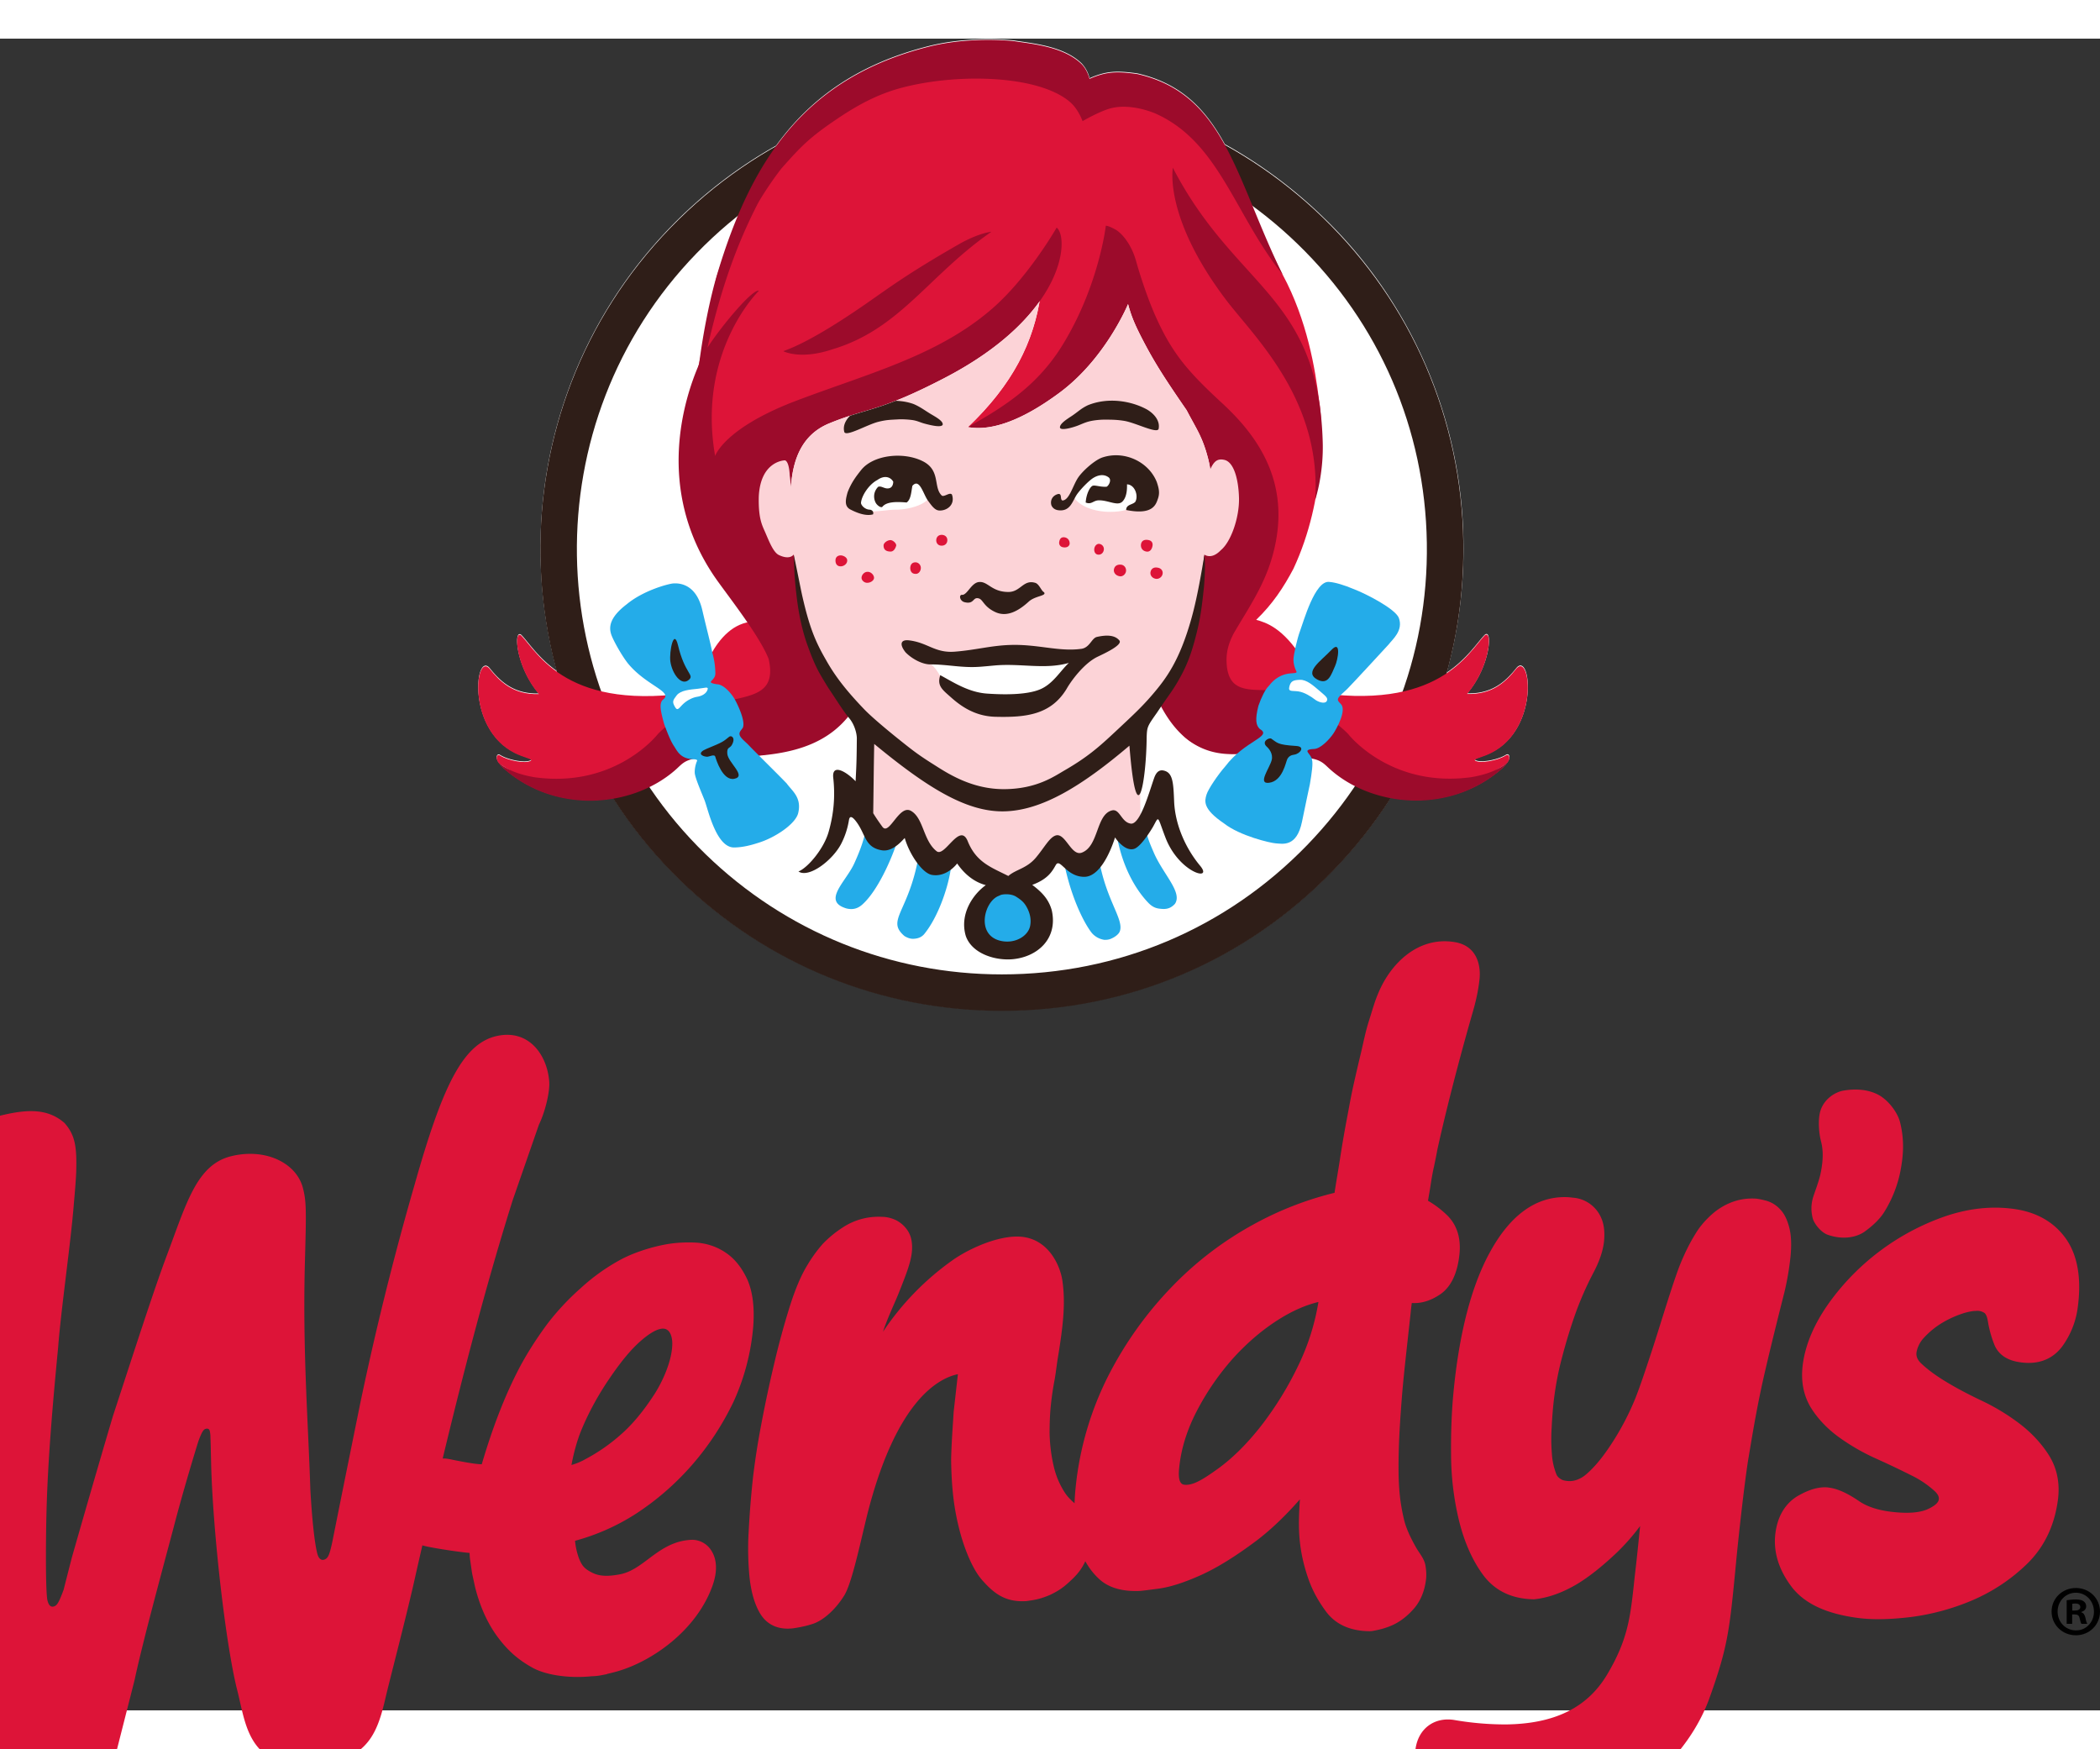
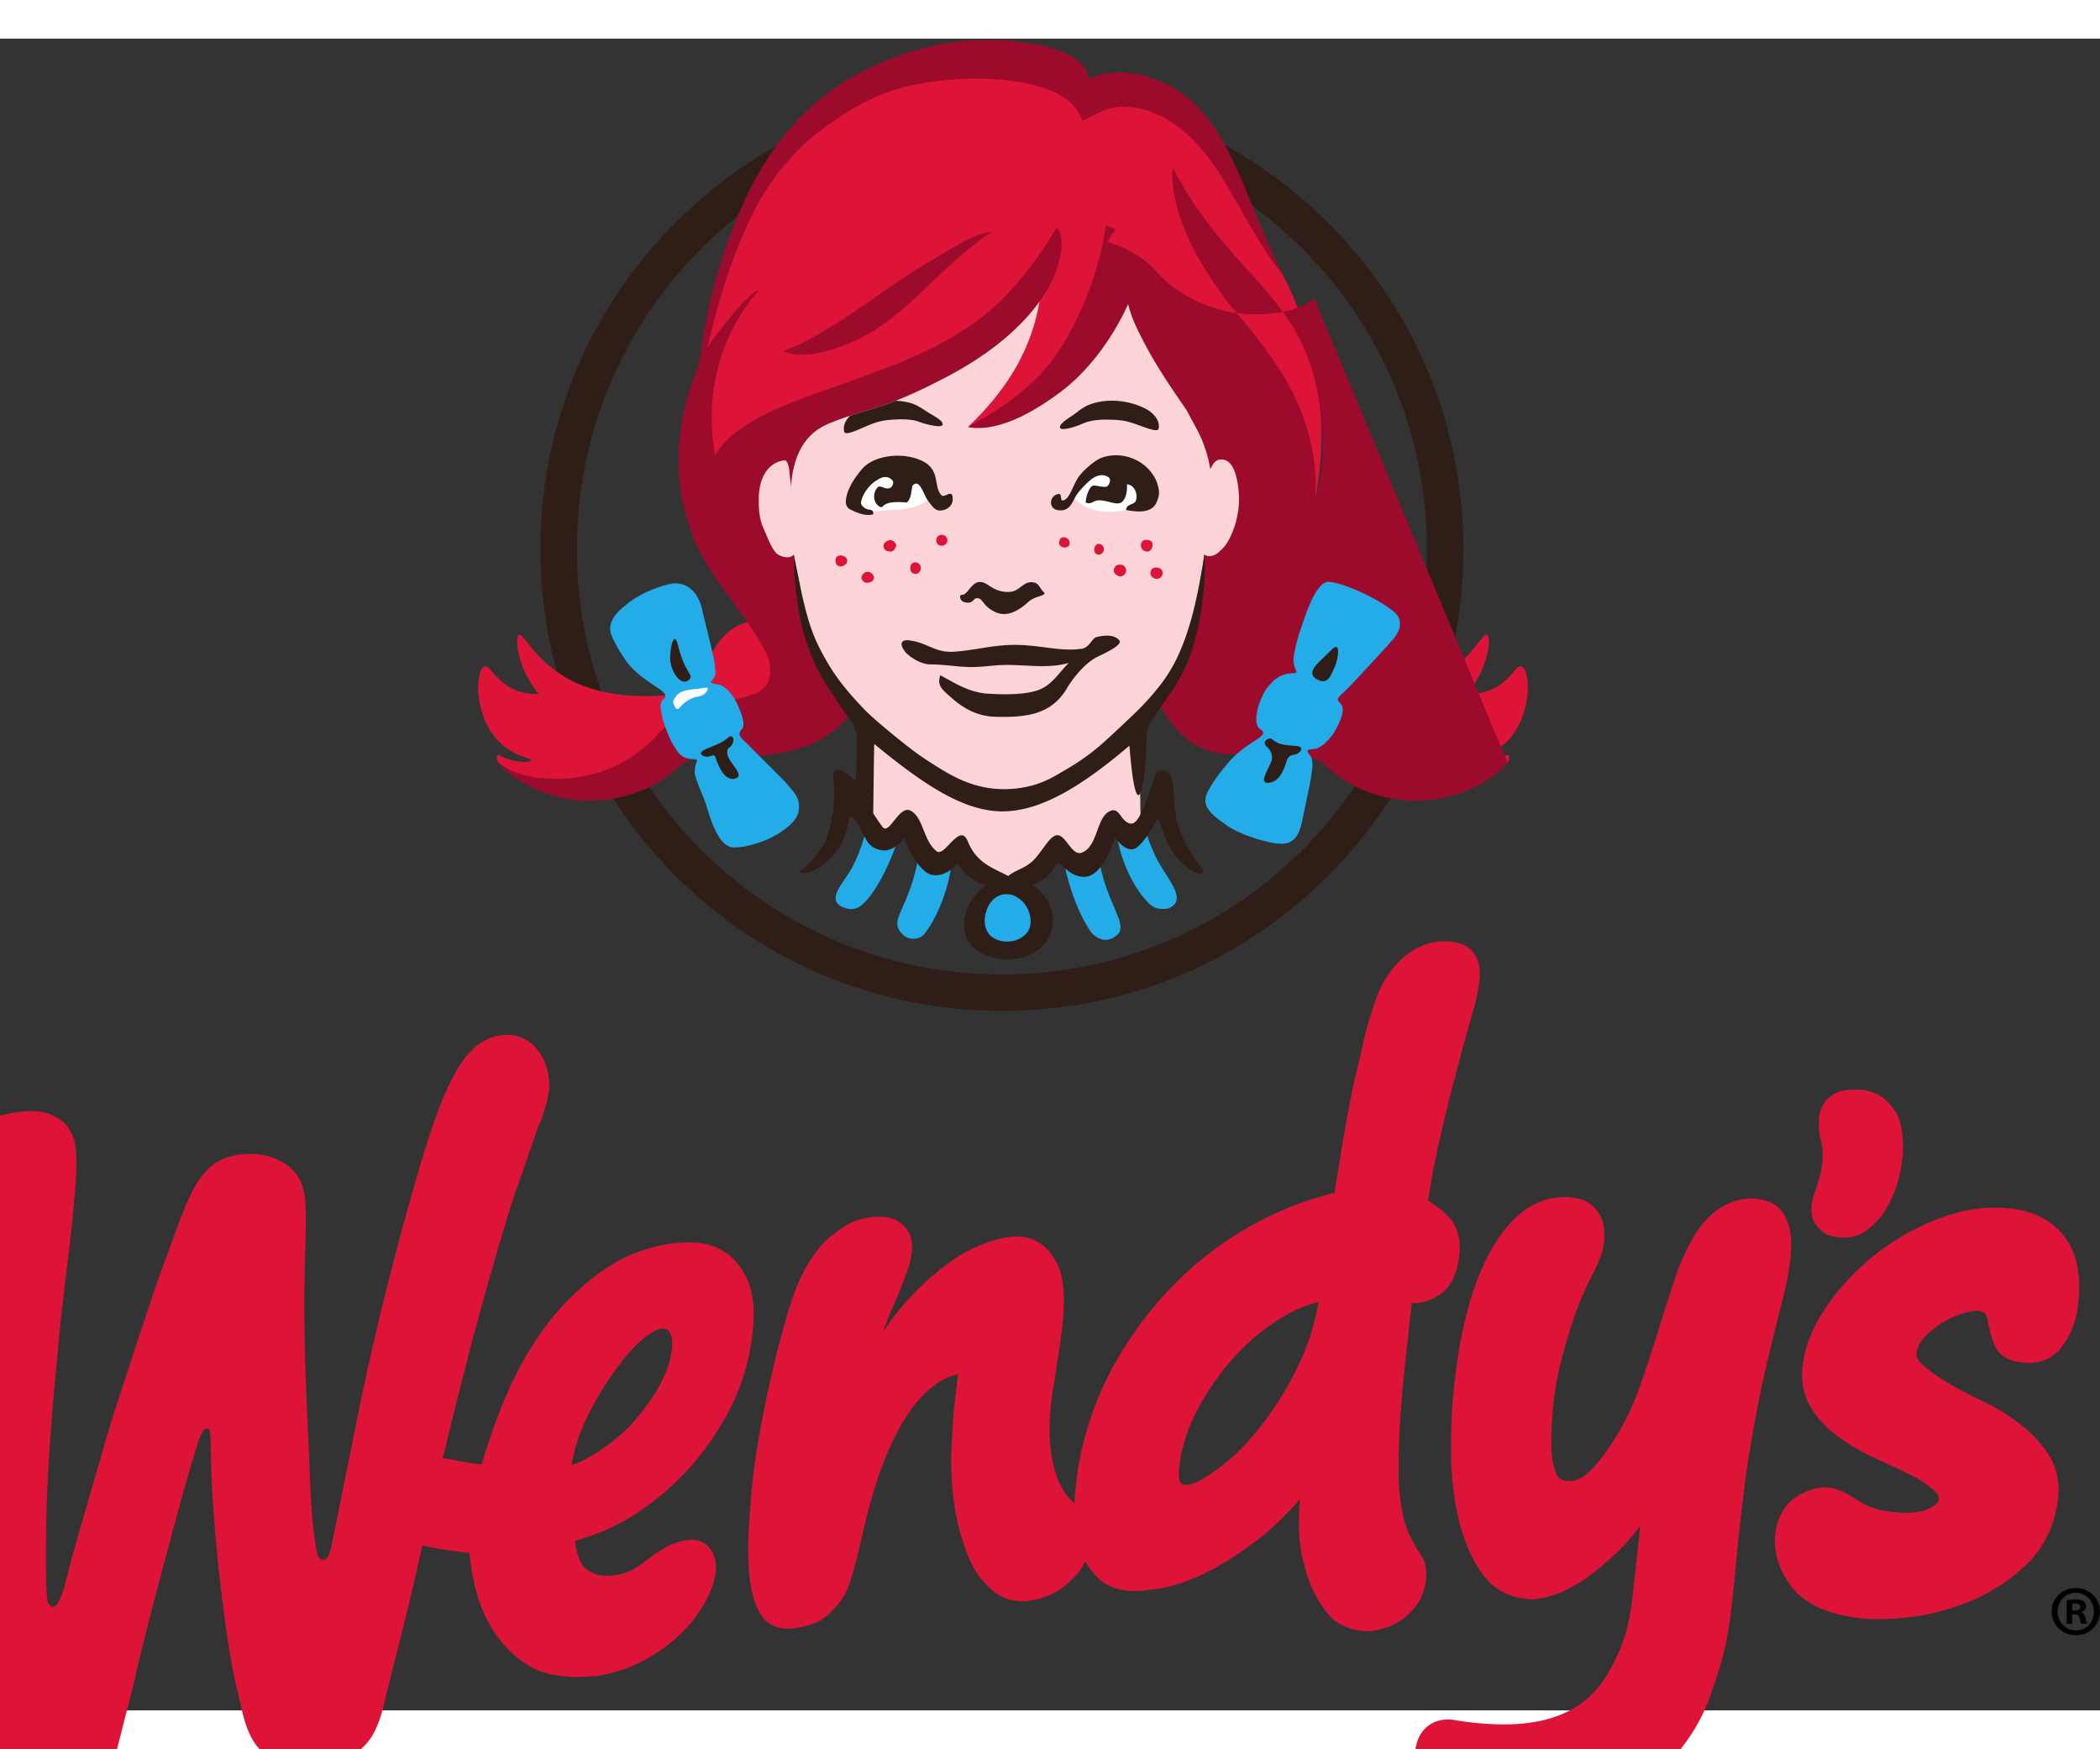
<svg xmlns="http://www.w3.org/2000/svg" height="2082" viewBox="27.913 -.071 971.587 773.387" width="2500">
  <rect x="27.913" y="-.071" width="971.587" height="773.387" fill="#333333" stroke="none" />
  <path d="m68.727 726.257a10.065 10.065 0 0 0 -1.17-1.904c-.43-.543-.874-.976-1.32-1.289-.388-.275-.712-.486-.978-.439-.172.043-.149.346-.128.541.06.558.24 1.122.531 1.678a7.767 7.767 0 0 0 1.088 1.575c.432.475.902.872 1.398 1.179.39.242.776.41 1.153.501a6.901 6.901 0 0 0 -.574-1.842m4.65 12.63c-1.114.176-1.919-.672-2.272-1.508-.125-.293-.16-.444-.28-.822-.12-.372-.168-.653-.26-1.037a57.325 57.325 0 0 1 -.208-.895c-.076-.347-.085-.401-.183-.928a34.66 34.66 0 0 1 -.23-1.332c-.054-.351-.107-.642-.16-.994a9.896 9.896 0 0 1 -2.434-.95 10.163 10.163 0 0 1 -2.435-1.859 11.078 11.078 0 0 1 -1.899-2.649 9.5 9.5 0 0 1 -.992-3.369 6.263 6.263 0 0 1 -.033-.478c-.103.09-.205.188-.286.31a2.457 2.457 0 0 0 -.345.827c-.075.32-.12.722-.117 1.037.003.347.016.57.041.799a8.6 8.6 0 0 0 .11.733c.025.146.043.281.061.413.012.087.023.172.038.256.16.977.23 1.632.133 2.299-.064.442-.42 1.291-1.315 1.319-.07.002-.143 0-.22-.008-.602-.057-1.306-.387-1.737-.686a8.209 8.209 0 0 1 -2.105-2.158c.086.263.2.526.31.781a11.25 11.25 0 0 1 .221.528c.146.371.298.753.332 1.061.03.277-.014.503-.129.67a.929.929 0 0 1 -.358.311c-.139.062-.28.093-.418.093a1.943 1.943 0 0 1 -1.159-.315 3.35 3.35 0 0 1 -.605-.496 4.167 4.167 0 0 1 -.456-.628c-.19-.306-.368-.724-.542-1.278a24.19 24.19 0 0 1 -.462-1.703 38.847 38.847 0 0 1 -.388-1.829 21.936 21.936 0 0 1 -.246-1.592 28.554 28.554 0 0 1 -.126-1.58 8.667 8.667 0 0 1 .028-1.408c.05-.439.156-.797.317-1.064.202-.332.532-.486.96-.443l.02.002c.08.011.358.051.617.141.24.083.604.343.912.827.178.276.36 1.006.577 1.931.051.212.097.407.136.562.853 3.33 2.092 4.029 2.704 4.157l-.127-1.127c-.03-.491-.065-.926-.076-1.442.014-.977.111-1.535.23-2.02.134-.553.385-1.221.69-1.571.357-.41.702-.679 1.325-.642a.03.03 0 0 1 .01.001h.005c.271.038.408.061.7.183.295.141.433.244.69.493.184.177.295.349.372.519.113-.206.256-.39.431-.548.274-.245.667-.36 1.168-.344l.035.002c.055.003.175.016.562.068.354.047.783.187 1.28.411.485.22 1.038.564 1.646 1.02.426.321.866.739 1.31 1.245-.044-.709-.079-1.385.231-2.313.127-.382.293-.695.551-1.048.288-.388.727-.586 1.31-.591h.003l.068.005c.277.046.506.118.7.22.197.104.384.256.554.451.205.235.327.537.367.902.011.11.006.235-.019.386-.024.146-.098.259-.175.377a2.379 2.379 0 0 0 -.098.152c-.193.337-.315.616-.37.852-.147.617-.184 1.135-.156 2.132.013.476.05.998.088 1.495.038.487.093.985.15 1.513l.113 1.029c.012.123.024.229.037.322l.07-.001c.256-.003.524.085.791.268.314.219.505.617.567 1.183.052.483-.067.876-.355 1.168a2.917 2.917 0 0 1 -.587.448c.031.183.062.355.085.513.031.203.064.38.098.526.022.102.042.204.063.307.017.088.032.175.051.259.005.019.355 1.652 1.055 4.085.113.395.166.698.193.953.04.373-.05 1-.753 1.111m10.041-8.572c.056-.227.067-.506.034-.851a8.467 8.467 0 0 0 -.183-1.073c-.004-.015-.504-1.975-.702-2.914-.157-.747-.254-1.33-.367-2.006-.002-.014-.004-.029-.008-.044-.108-.66-.276-2.126-.375-3.161-.192-1.999-.237-2.475-.786-4.015-.56-1.575-1.844-2.619-2.443-2.954-1.085-.606-2.306-.921-3.633-.948h-.01a4.854 4.854 0 0 1 -.22.019c-.144.01-.308.021-.465.049-1.394.25-2.199 1.135-2.049 2.281.08.599.547.964 1.15.874a9.002 9.002 0 0 1 1.557-.135c1.447.016 2.44.495 3.034 1.491.62 1.037.694 1.719.8 2.663.012.122.026.248.041.38.058.487.102.938.15 1.412a6.481 6.481 0 0 0 -.684-.782c-.447-.425-.857-.75-1.222-.967-.437-.256-.864-.406-1.269-.446l-.013-.001-.014.001c-.666.014-1.179.271-1.528.763-.307.426-.543.964-.699 1.598a8.517 8.517 0 0 0 -.237 1.97c-.007.671.017 1.3.072 1.87.17 1.769.535 3.18 1.084 4.186.608 1.121 1.382 1.688 2.298 1.667.05 0 .12-.008.25-.022a.999.999 0 0 0 .782-.571c.094-.191.126-.428.1-.721-.03-.298-.142-.625-.344-.999a9.678 9.678 0 0 1 -.509-1.163 16.085 16.085 0 0 1 -.399-1.299 9.182 9.182 0 0 1 -.279-1.553 13.095 13.095 0 0 1 -.04-.583 5.327 5.327 0 0 1 .007-.786 1.96 1.96 0 0 1 .138-.618c.04-.098.168-.165.208-.173a.81.81 0 0 1 .186-.024c.128 0 .26.042.391.124.1.064.344.273.631.659.201.272.587.841.905 1.596.15.352.34.928.541 1.539.227.687.625 2.036.854 2.601.148.361.31.678.497.97.17.262.446.534.662.675.322.213.68.324 1.08.304.09-.005.187-.027.314-.059a.896.896 0 0 0 .442-.271c.12-.127.208-.308.27-.553m.7.29a1.15 1.15 0 0 0 .01.63c.035.12.147.399.213.662.078.347.11.693.025 1.016-.074.284-.092.696-.013.932.121.359.453.55.688.59.357.06.713.037 1.014-.111.33-.162.61-.554.68-.838.15-.599.082-1.078.012-1.46a3.66 3.66 0 0 0 -.476-1.214c-.145-.243-.388-.453-.596-.603-.256-.183-.676-.252-1.117-.092-.202.074-.403.341-.44.488m7.345-8.465c-.106-.766-.418-1.403-.925-1.895a5.389 5.389 0 0 0 -1.635-1.087 6.972 6.972 0 0 0 -1.843-.502c-.56-.068-1.05-.083-1.454-.043-.038.003-.075.008-.109.012-.976.125-1.64.435-2.029.958-.386.522-.542 1.062-.466 1.608.09.648.43.963.698 1.111.326.183.61.261.864.239.01-.001.02-.002.03-.005.255-.029.55-.16.9-.398.234-.163.548-.271.933-.322.52-.067.913-.039 1.167.087.183.087.29.184.301.273.006.04.017.122-.123.255a2.932 2.932 0 0 1 -.695.469c-.307.155-.644.316-1.032.492a6.347 6.347 0 0 0 -1.099.623c-.358.252-.648.55-.863.883-.245.385-.332.84-.26 1.353.081.587.341 1.192.767 1.797a7.198 7.198 0 0 0 3.447 2.601c.728.256 1.451.337 2.147.233.67-.099 1.187-.404 1.534-.902.346-.504.46-1.198.341-2.061a2.535 2.535 0 0 0 -.45-1.134c-.202-.281-.59-.602-1.3-.489-.483.072-.677.333-.754.541-.068.17-.123.356-.163.548-.028.127-.035.292-.118.378a.375.375 0 0 1 -.268.068s-.11.006-.349-.063a3.031 3.031 0 0 1 -.624-.274 2.44 2.44 0 0 1 -.566-.45.87.87 0 0 1 -.236-.439c-.012-.073-.019-.198.136-.347.192-.182.44-.365.738-.545.3-.183.645-.367 1.054-.562a6.41 6.41 0 0 0 1.154-.696c.357-.271.651-.587.874-.934.255-.399.35-.864.276-1.381m-42.058 3.206c-.332-.514-.664-.915-1.017-1.223a5.423 5.423 0 0 0 -1.064-.738 1.875 1.875 0 0 0 -.413-.172c.056.308.16.721.304 1.064.212.509.485 1.011.81 1.492.384.567.695.939 1.012 1.205.22.186.413.297.558.321.323.056.34-.362.338-.445-.002-.503-.286-1.124-.528-1.504m2.14 4.224c-.26.178-.554.281-.87.306-.27.018-.6.004-.845-.036l-.018-.002c-.525-.089-1.075-.274-1.464-.49a5.95 5.95 0 0 1 -1.157-.832 7.566 7.566 0 0 1 -.975-1.037c-.2-.265-.579-.8-.888-1.396-.416-.802-.778-1.735-1.106-2.848-.205 0-.653.091-.858.131a2.233 2.233 0 0 1 -.226.04l-.087.002c.95 3.948 1.611 6.184 2.095 7.733l.788 2.268c.206.428.331 1.014.311 1.285-.054.792-.6 1.592-1.572 1.377-1.03-.228-1.638-1.541-2.458-4.434a89.386 89.386 0 0 1 -1.644-6.618c-.243-1.199-.486-2.398-.726-3.597l-.108-.54c-.082-.374-.125-.481-.257-.511-.066-.015-.149.031-.187.184-.086.335-.158 1.029-.209 1.919-.065 2.05-.236 4.174-.162 6.862.043 1.536.041 1.783-.06 2.176-.194.761-1.137 1.213-2.164.953-1.028-.261-1.33-1.415-1.923-2.989-.4-1.066-1.007-2.961-1.61-4.8-.565-1.904-1.23-4.236-1.23-4.236l-.124-.484-.123-.484c-.147-.394-.198-.472-.296-.5-.1-.027-.156.054-.186.174-.062.239-.052 1.767-.033 2.573.038 1.642.198 3.425.351 5.02.088 1.151.383 3.164.472 4.315.031.347.062.712.07.959.02.733-.03 1.087-.35 1.45-.502.441-1.113.407-1.818.247-1.135-.258-1.985-.961-1.884-1.347.016-.058.075-.114.133-.199.172-.249.262-.389.331-.641.082-.297.121-.708.12-1.371l-.076-1.783c-.143-1.794-.359-5.026-.417-7.237-.05-1.909.014-3.234.164-5.122.076-.949.277-1.724.385-2.141.192-.746.571-1.575 1.227-1.741.487-.123.863-.094 1.504.074.59.153 1.481.716 1.678 1.603l.753 2.964c.224 1.055.731 2.924 1.163 4.546.25.965.573 2.045.747 2.605.104.283.155.36.221.377.067.017.107-.005.122-.066a.767.767 0 0 0 .02-.18l.007-.2.014-.608c.05-1.984.43-5.398.786-6.795.233-.913.3-2.041 1.707-2.248.65-.098 1.191.086 1.191.086 1.038.316 1.307.914 1.54 1.935.152.646.621 2.426.878 3.572.078.348.154.683.23 1.011.19-.061 1.054-.196 1.415-.227.004-.109.01-.166.021-.236l.026-.183c.013-.088.023-.168.042-.256l.075-.345c.15-.6.384-1.111.693-1.52.3-.399.61-.67 1.038-.905.407-.222 1.104-.319 1.765-.251a1.715 1.715 0 0 1 .322.037l.135.026.001.006c.098.022.218.051.31.078 1.038.298 2.374 1.22 2.855 2.571.188.532.083.865-.038 1.051a.682.682 0 0 1 -.57.321 1.563 1.563 0 0 1 -.22-.021c-.452-.072-.794-.328-1.095-.554-.272-.204-.529-.397-.849-.459-.365-.07-.614-.061-.825.043-.235.116-.315.202-.41.442a2.112 2.112 0 0 0 -.115.519 6.507 6.507 0 0 1 1.82.807 8.118 8.118 0 0 1 1.698 1.479 8.386 8.386 0 0 1 1.237 1.891 6.76 6.76 0 0 1 .587 2.257c.042.568-.019 1.038-.178 1.398-.164.354-.379.623-.638.797" fill="#dd1438" transform="matrix(15.435 0 0 -15.435 -431.762 11822.593)" />
-   <path d="m45.205 744.573c.267-.139.568-.182.486-.234-.149-.092-.669.001-.915.155-.107.067-.147-.088-.05-.213v.001a.973.973 0 0 1 .17-.192c.948-.828 2.169-1.076 3.27-.886a13.82 13.82 0 0 1 2.012-2.457 13.771 13.771 0 0 1 9.635-3.904c3.776 0 7.303 1.492 9.93 4.201.654.674 1.23 1.402 1.727 2.174 1.117-.209 2.365.033 3.329.876a.961.961 0 0 1 .17.192c.097.125.057.28-.051.212-.247-.154-.767-.247-.914-.155-.081.052.219.095.486.234 1.439.725 1.179 3.011.753 2.534-.308-.386-.711-.793-1.482-.768.699.813.768 1.957.526 1.754-.227-.234-.53-.723-1.142-1.135.35 1.262.523 2.582.502 3.928a13.743 13.743 0 0 1 -4.202 9.722 13.95 13.95 0 0 1 -2.95 2.19c-.581 1.057-1.312 1.824-2.624 2.122-.615.085-.925.076-1.43-.144a.998.998 0 0 1 -.232.437c-.553.547-1.555.612-2.046.696-.578.056-1.588.072-2.55-.172-2.1-.532-3.531-1.55-4.568-2.982a13.934 13.934 0 0 1 -3.166-2.444c-3.53-3.639-4.654-8.736-3.404-13.306-.563.4-.85.86-1.066 1.084-.242.203-.173-.94.526-1.754-.771-.025-1.175.381-1.483.768-.426.478-.685-1.809.753-2.534" fill="#fff" transform="matrix(15.435 0 0 -15.435 -431.762 11822.593)" />
  <path d="m986.674 727.143h1.204c1.389 0 2.516-.463 2.516-1.59 0-1.003-.726-1.667-2.316-1.667-.679 0-1.157.062-1.404.14zm-.062 6.128h-2.531v-10.913c.988-.123 2.392-.34 4.183-.34 2.068 0 2.978.34 3.72.88.663.464 1.126 1.25 1.126 2.316 0 1.327-.988 2.192-2.253 2.593v.139c1.065.324 1.59 1.188 1.929 2.655.324 1.666.586 2.253.803 2.67h-2.67c-.325-.417-.525-1.343-.865-2.67-.2-1.127-.864-1.667-2.253-1.667h-1.189zm1.652-14.37c-4.708 0-8.381 3.92-8.381 8.705 0 4.847 3.673 8.705 8.504 8.705 4.723.077 8.32-3.858 8.32-8.643 0-4.847-3.597-8.767-8.366-8.767zm.123-2.192c6.19 0 11.113 4.785 11.113 10.897 0 6.128-4.924 10.974-11.16 10.974-6.266 0-11.236-4.846-11.236-10.974 0-6.112 4.97-10.897 11.237-10.897z" />
  <path d="m491.4 39.455c-53.667 0-103.814 21.223-141.18 59.747-75.507 77.837-73.608 202.595 4.244 278.132 36.92 35.792 85.554 55.502 136.966 55.502 53.666 0 103.798-21.207 141.15-59.716 36.58-37.707 56.274-87.422 55.472-139.96-.788-52.54-21.995-101.607-59.717-138.171-36.904-35.809-85.538-55.534-136.935-55.534m.031 410.267c-55.827 0-108.644-21.408-148.727-60.272-84.536-82.02-86.604-217.505-4.6-302.009 40.577-41.828 95.014-64.871 153.296-64.871 55.812 0 108.614 21.407 148.697 60.287 40.948 39.713 63.977 92.993 64.841 150.04.88 57.061-20.513 111.036-60.241 151.984-40.562 41.812-94.985 64.84-153.266 64.84" fill="#2f1e18" />
  <path d="m724.554 331.57c-3.781 2.377-11.807 3.812-14.091 2.392-1.266-.802 3.364-1.466 7.5-3.611 22.196-11.206 18.198-46.474 11.623-39.112-4.754 5.958-10.99 12.24-22.89 11.854 10.79-12.564 11.854-30.205 8.12-27.072-7.749 8.041-21.285 35.546-80.477 26.023 1.636-2.084 3.396-4.106 5.325-6.004-3.025-1.806-6.066-4.677-9.168-9.261-9.045-14.277-16.762-16.7-21.392-17.981 7.563-7.27 12.64-14.941 17.225-23.615 15.326-32.753 13.551-68.376 11.884-77.76-1.775-14.508-5.479-37.15-16.87-58.312-12.903-24.062-25.513-68.005-68.915-82.76-8.829-.448-13.475.015-21.223 3.411-.756-1.528-8.087-7.563-8.875-8.937-4.6-4.167-18.12-7.856-24.17-9.862-12.456-.216-23.43-3.319-37.182.401-58.204 15.728-84.165 44.807-101.375 98.272-1.42 4.43-3.426 18.877-3.658 23.275.525-1.497-18.922 57.51-6.004 89.86 2.377 2.717 2.593 7.903 5.017 10.589 6.112 14.308 15.913 23.105 21.793 36.225-19.092.787-25.79 29.943-26.347 32.397-59.901 9.909-73.515-17.827-81.309-25.9-3.72-3.133-2.67 14.51 8.119 27.073-11.9.386-18.136-5.896-22.874-11.854-6.591-7.378-10.589 27.921 11.606 39.111 4.137 2.13 8.767 2.81 7.502 3.597-2.285 1.435-10.31 0-14.092-2.377-1.775-1.112-2.393 1.698-.463 3.689 57.154 37.953 83.47-3.797 92.175-5.001 31.518 9.06 87.39-13.197 62.603-32.397-6.745-10.542-16.916-28.632-17.302-49.484-1.39-11.715-.031-15.342-12.904-14.261 4.569-14.23 9.261-26.702 4.523-48.326-.85.293-1.729 1.08-2.377 1.698 25.39-24.788 75.475-27.736 102.871-54.824 3.55-6.174 17.58-8.226 20.945-14.647-3.118 22.272-13.042 41.874-33.678 61.553 0 0 14.508.046 26.038-8.18 19.664-14.03 28.878-31.086 42.445-45.81.077-.726 3.812-4.06 3.658-4.97 2.238 1.127 6.56 4.707 7.995 6.945 16.037 24.788 3.01 18.723 20.744 41.257 1.034 1.188 2.948 6.328 3.951 7.578 3.86 7.255 5.696 11.746 10.62 18.445 6.374 4.383 5.108 11.807 8.844 24.448-1.112 15.697-4.322 27.937-14.787 34.913-.57 13.675-12.116 45.409-12.116 45.409 1.034 3.133-12.116 24.124 18.938 30.452 8.15 1.652 20.467.016 30.931-1.837.85-6.744 3.118-13.15 6.498-19.077-.247 1.914-.432 3.844-.432 5.82 0 5.401 1.003 10.603 2.825 15.48.324-.093.632-.154.941-.247 8.705 1.204 35.037 42.955 92.175 5 1.93-1.99 1.312-4.8-.463-3.688" fill="#dd1438" fill-rule="evenodd" />
  <path d="m561.76 376.562c-2.377-5.495-3.967-9.2-3.875-14.046-.308-.787-1.173-1.481-2.3-2.022l.093 5.65-9.986-4.09c-.957 1.342-1.482 3.287-1.157 6.034 3.256 19.216 12.27 29.125 14.585 31.549 2.408 2.515 4.291 2.747 6.39 2.901 2.609.216 4.399-.586 6.004-2.346 3.596-5.31-5.386-13.582-9.754-23.63m-103.182 6.347-5.402-6.251c-3.736 23.09-12.27 29.202-9.585 35.067.849 1.837 2.809 3.38 2.809 3.38 1.343.834 2.593 1.22 3.781 1.266 1.883-.016 3.844-.448 5.325-2.177 6.344-7.779 10.758-20.774 12.147-29.17.294-1.791.309-3.597.108-5.341zm-18.562-11.018-8.844-2.099-1.08-5.402a12.306 12.306 0 0 0 -1.775 2.609c-.91 3.519-1.667 6.76-5.14 14.43-3.843 8.536-15.126 17.504-3.627 20.9 3.689.91 5.927-.556 7.424-1.9 6.915-6.235 13.227-20.434 16.021-29 .494-1.575.833-3.18 1.065-4.847zm90.014 11.343-10.464-5.54c3.149 18.336 9.786 31.285 13.49 35.977 1.466 1.698 3.442 2.778 5.68 3.164 1.482.062 2.531-.123 3.812-.787 0 0 2.794-1.28 3.473-3.18 2.13-5.942-7.795-15.789-10.341-38.123zm-41.768 35.775c10.989 2.762 20.79-5.696 20.99-8.582.14-2.269-5.556-11.406-7.67-13.413-1.281-1.25-5.866-4.43-11.931-2.346-3.35 1.127-9.878 7.795-9.755 14 .077 5.077 8.366 10.34 8.366 10.34" fill="#24ace9" />
-   <path d="m413.172 143.61c31.163-9.339 44.159-33.988 73.438-54.346-4.862.648-10.85 3.38-14.94 5.71-24.711 14.17-32.506 20.313-44.02 28.246-11.591 7.995-26.532 17.518-37.352 21.284 0 0 7.733 4.23 22.874-.895m140.888-127.304c-9.492-1.312-14.292-1.173-22.056 2.222-.88-3.18-2.222-5.325-3.596-6.745-8.55-8.458-24-9.461-31.58-10.742-8.936-.865-24.51-1.111-39.373 2.655-56.49 14.323-81.695 51.428-97.793 105.449-3.257 10.927-6.421 26.64-8.32 41.457-6.992 16.067-20.265 57.664 6.977 97.979 4.893 7.254 21.053 27.396 25.25 38.432 5.835 26.625-27.704 10.712-51.258 34.604 0 0-19.385 25.159-56.969 20.034-6.405-1.08-12.177-2.979-16.777-6.745.571.896 1.266 1.683 2.64 2.964 23.846 20.852 58.944 17.873 78.916.617 4.384-3.766 4.507-6.158 19.463-6.174 26.039-.03 49.453-1.913 63.05-21.778-10.572-13.798-15.341-18.645-19.447-27.165 0-4.306-1.327-9.893-4.707-17.101-2.177-26.887-4.986-30.406-4.538-43.88-1.065-17.226-.278-37.075 17.564-44.437 17.95-7.393 22.736-5.093 53.296-20.96 56.429-29.264 57.803-65.15 51.984-69.641 0 0-13.135 23.013-29.85 37.522-24.99 21.685-56.77 29.788-90.355 42.476-33.74 12.749-37.8 25.652-37.8 25.652-8.504-48.388 20.236-76.417 20.236-76.417-2.887-.988-17.364 16.345-23.8 26.3 7.192-31.501 15.14-50.625 23.136-66.353 2.099-3.858 6.868-11.143 11.144-16.592 8.983-10.11 12.888-14.308 26.346-23.306 8.443-5.65 17.766-10.943 29.28-13.984 25.127-6.652 62.772-6.112 77.728 6.498 4.06 3.458 5.912 8.952 5.912 8.952s7.223-4.198 12.348-5.741c7.285-2.192 15.85-.031 21.253 2.16 29.65 13.15 36.565 46.551 58.976 74.596-22.118-45.239-26.671-83.594-67.28-92.808m41.38 104.847c12.78 16.762 44.035 46.041 40.948 92.175 0 0 3.982-11.684 3.489-26.933-2.007-68.036-40.285-70.66-69.333-126.718 0 0-4.368 23.028 24.896 61.476m129.913 213.692c-.586.895-1.265 1.682-2.639 2.963-23.831 20.868-58.945 17.873-78.917.602-3.334-2.855-4.214-4.924-11.036-5.757-2.377-5.495-3.689-11.437-3.689-17.626 0-1.991.17-3.936.448-5.88-2.732 4.784-4.723 9.877-5.834 15.187-.818.046-1.636 1.312-2.5 1.559-28.493 11.035-45.733 3.627-57-18.738 1.003-1.45 6.976-9.199 7.747-10.665 2.285-5.001 9.261-20.019 11.144-40.377 3.226-27.103 3.103-33.339 4.09-39.976 1.498-12.934 1.451-16.252-1.312-25.482-2.423-7.61-4.43-10.233-8.967-18.861-11.283-16.346-15.574-23.322-20.914-33.725-3.828-7.455-4.985-11.066-6.158-15.326 0 0-10.326 25.143-31.61 40.932-18.198 13.505-32.181 17.858-42.46 15.96 15.727-8.89 31.949-18.63 43.895-38.186 16.747-27.38 19.895-54.978 19.895-54.978s1.096-.077 4.492 1.806c2.546 1.436 7.239 6.251 9.585 14.833.88 3.256 4.445 15.095 8.766 24.88 7.81 17.627 15.219 26.054 31.04 40.655 15.403 14.23 30.421 34.388 24.757 64.038-3.288 17.256-11.02 27.983-19.556 42.522-2.794 5.572-3.72 9.74-3.01 15.775 2.362 15.866 18.09 7.254 37.877 12.116a55.858 55.858 0 0 0 -3.766 5.695c7.331 2.238 15.017 5.819 21.87 12.765 0 0 19.402 25.158 56.985 20.05 6.405-1.097 12.178-3.01 16.777-6.761" fill="#9c0b2b" fill-rule="evenodd" />
+   <path d="m413.172 143.61c31.163-9.339 44.159-33.988 73.438-54.346-4.862.648-10.85 3.38-14.94 5.71-24.711 14.17-32.506 20.313-44.02 28.246-11.591 7.995-26.532 17.518-37.352 21.284 0 0 7.733 4.23 22.874-.895m140.888-127.304c-9.492-1.312-14.292-1.173-22.056 2.222-.88-3.18-2.222-5.325-3.596-6.745-8.55-8.458-24-9.461-31.58-10.742-8.936-.865-24.51-1.111-39.373 2.655-56.49 14.323-81.695 51.428-97.793 105.449-3.257 10.927-6.421 26.64-8.32 41.457-6.992 16.067-20.265 57.664 6.977 97.979 4.893 7.254 21.053 27.396 25.25 38.432 5.835 26.625-27.704 10.712-51.258 34.604 0 0-19.385 25.159-56.969 20.034-6.405-1.08-12.177-2.979-16.777-6.745.571.896 1.266 1.683 2.64 2.964 23.846 20.852 58.944 17.873 78.916.617 4.384-3.766 4.507-6.158 19.463-6.174 26.039-.03 49.453-1.913 63.05-21.778-10.572-13.798-15.341-18.645-19.447-27.165 0-4.306-1.327-9.893-4.707-17.101-2.177-26.887-4.986-30.406-4.538-43.88-1.065-17.226-.278-37.075 17.564-44.437 17.95-7.393 22.736-5.093 53.296-20.96 56.429-29.264 57.803-65.15 51.984-69.641 0 0-13.135 23.013-29.85 37.522-24.99 21.685-56.77 29.788-90.355 42.476-33.74 12.749-37.8 25.652-37.8 25.652-8.504-48.388 20.236-76.417 20.236-76.417-2.887-.988-17.364 16.345-23.8 26.3 7.192-31.501 15.14-50.625 23.136-66.353 2.099-3.858 6.868-11.143 11.144-16.592 8.983-10.11 12.888-14.308 26.346-23.306 8.443-5.65 17.766-10.943 29.28-13.984 25.127-6.652 62.772-6.112 77.728 6.498 4.06 3.458 5.912 8.952 5.912 8.952s7.223-4.198 12.348-5.741c7.285-2.192 15.85-.031 21.253 2.16 29.65 13.15 36.565 46.551 58.976 74.596-22.118-45.239-26.671-83.594-67.28-92.808m41.38 104.847c12.78 16.762 44.035 46.041 40.948 92.175 0 0 3.982-11.684 3.489-26.933-2.007-68.036-40.285-70.66-69.333-126.718 0 0-4.368 23.028 24.896 61.476m129.913 213.692c-.586.895-1.265 1.682-2.639 2.963-23.831 20.868-58.945 17.873-78.917.602-3.334-2.855-4.214-4.924-11.036-5.757-2.377-5.495-3.689-11.437-3.689-17.626 0-1.991.17-3.936.448-5.88-2.732 4.784-4.723 9.877-5.834 15.187-.818.046-1.636 1.312-2.5 1.559-28.493 11.035-45.733 3.627-57-18.738 1.003-1.45 6.976-9.199 7.747-10.665 2.285-5.001 9.261-20.019 11.144-40.377 3.226-27.103 3.103-33.339 4.09-39.976 1.498-12.934 1.451-16.252-1.312-25.482-2.423-7.61-4.43-10.233-8.967-18.861-11.283-16.346-15.574-23.322-20.914-33.725-3.828-7.455-4.985-11.066-6.158-15.326 0 0-10.326 25.143-31.61 40.932-18.198 13.505-32.181 17.858-42.46 15.96 15.727-8.89 31.949-18.63 43.895-38.186 16.747-27.38 19.895-54.978 19.895-54.978s1.096-.077 4.492 1.806a55.858 55.858 0 0 0 -3.766 5.695c7.331 2.238 15.017 5.819 21.87 12.765 0 0 19.402 25.158 56.985 20.05 6.405-1.097 12.178-3.01 16.777-6.761" fill="#9c0b2b" fill-rule="evenodd" />
  <path d="m594.387 194.807c-3.488-.802-4.924.988-6.545 4.353-.34-2.547-.972-5.14-1.99-8.505-2.408-7.609-4.43-10.233-8.953-18.86-11.298-16.346-15.573-23.322-20.929-33.725-3.828-7.455-4.985-11.067-6.158-15.327 0 0-10.31 25.143-31.61 40.933-18.198 13.505-32.166 17.857-42.461 15.959 19.571-18.676 29.496-37.275 33.138-58.142-8.057 11.298-21.747 23.924-44.081 35.5-30.56 15.866-35.345 13.566-53.28 20.96-12.718 5.232-16.762 16.823-17.657 29.264-.17-1.96-.37-3.751-.572-5.217-.34-7.1-2.284-6.977-2.284-6.977s-11.298.155-12.039 16.87c-.216 10.31 1.605 13.228 3.118 16.747 1.698 3.951 3.643 8.936 6.158 10.171 4.307 2.053 6.205.648 6.9-.216.077.479.17.957.247 1.436s.17.972.231 1.512c.108.71.216 1.466.355 2.269 3.535 22.58 6.868 36.179 12.641 44.791a99.666 99.666 0 0 0 1.466 3.442c1.25 2.146 2.47 4.121 3.581 5.88 3.766 2.918 5.665 5.912 6.066 8.845.231.293.478.602.71.91.71.911 1.435 1.837 2.207 2.84-.077.093-.139.186-.2.278.57.525 1.142 1.065 1.744 1.544 2.3 2.562 4.692 4.692 6.883 6.482l-1.342 43.788 1.45 7.177 8.829 2.1 4.244-5.557 14.324 16.577 12.425-4.353s3.01 1.22 5.54 3.457c2.532 2.223 18.183 9.169 18.183 9.169l7.238-2.825 9.184-6.884 3.72-6.282 15.156 8.042 14.416-21.701 11.237 4.615-.772-49.576a148.528 148.528 0 0 0 4.06-4.507c4.306-4.97 9.322-10.233 13.103-15.852.124-.308.294-.648.448-1.018a2.01 2.01 0 0 0 .123-.263c.14-.308.294-.632.448-.987.077-.186.17-.386.247-.587.123-.293.262-.571.386-.88.123-.278.247-.586.37-.88.124-.277.232-.54.355-.833.14-.34.294-.71.432-1.08.108-.278.217-.54.34-.834.154-.401.324-.849.478-1.28.108-.279.217-.541.325-.834.17-.463.355-.957.524-1.467.108-.277.216-.54.309-.833.185-.525.37-1.08.556-1.636.092-.293.185-.571.293-.865.185-.57.37-1.157.54-1.744.108-.308.2-.617.293-.926.186-.617.37-1.25.54-1.898.093-.324.186-.633.278-.957.17-.633.34-1.312.525-1.976.093-.34.17-.679.263-1.05.17-.663.324-1.358.478-2.037.093-.386.17-.74.262-1.126.155-.695.294-1.42.433-2.13.077-.402.17-.788.247-1.189.139-.74.262-1.497.385-2.253.078-.417.14-.803.217-1.22.123-.818.246-1.682.355-2.53.046-.356.108-.695.154-1.066.139-1.22.278-2.454.401-3.72.85-7.177 1.466-12.887 1.945-17.533 1.204.802 4.028 1.852 7.748-2.022 4.615-3.782 8.55-14.925 8.381-23.986-.17-7.948-2.099-16.684-6.76-17.765" fill="#fcd3d7" fill-rule="evenodd" />
  <path d="m358.886 293.703a36.243 36.243 0 0 0 -1.358-9.523c-1.158-5.804-2.331-9.724-4.693-19.896-2.809-12.1-10.572-12.517-13.443-12.316-2.238.17-13.783 3.195-21.531 9.646-8.088 6.159-8.212 10.65-7.193 13.845.803 2.531 4.708 9.616 7.717 13.444 8.597 10.541 21.47 13.196 16.114 16.947-1.559 1.698-1.142 4.6.695 11.159 1.481 4.06 2.917 7.64 4.368 9.94 1.404 1.93 2.67 5.757 8.165 6.266 1.373.14 3.04.031 2.67.911-.71 1.605-1.127 3.704-1.05 5.433.093 2.253 3.18 9.276 4.553 12.749 1.575 4.028 5.34 21.963 13.722 21.809 3.812-.046 7.594-1.003 10.866-2.068 7.779-2.3 17.518-8.752 18.722-13.86 1.744-7.27-2.917-10.28-5.31-13.676-4.584-4.784-14.755-14.709-17.672-17.811-.68-.725-1.528-1.435-2.547-2.439-2.84-2.824-1.405-3.627-.123-5.479 1.543-3.18-2.98-12.147-4.121-13.922-1.884-2.87-5.017-6.205-7.826-6.251-5.88-.957-.756-1.42-.725-4.908" fill="#24ace9" />
  <path d="m354.877 328.455c7.795-3.195 7.579-3.303 10.45-5.602.895-.726 3.18.478 1.08 4.013-.895 1.435-2.284.756-1.991 3.95.386 4.106 9.09 10.342 3.226 11.53-5.325 1.065-8.381-8.797-8.798-10.217-.448-1.39-2.794.123-3.967.015-2.515-.247-4.568-1.806 0-3.689m-16.819-40.458c.741 5.572 5.125 11.9 8.752 8.396 2.3-2.223-2.1-2.824-5.186-15.728-1.991-8.38-4.137 3.025-3.566 7.332" fill="#2f1e18" />
  <path d="m350.688 300.705c-3.565.37-7.84.664-9.708 3.041-1.837 2.377-2.114 2.994-.818 5.294 1.297 2.315 1.93.401 3.998-1.466s4.584-2.917 6.281-3.164c1.884-.278 4.183-1.266 4.847-3.319.494-1.59-1.25-.725-4.6-.386" fill="#fff" fill-rule="evenodd" />
  <path d="m635.82 328.545c2.994-.016 7.161-4.384 9.044-7.208 1.173-1.775 6.375-10.773 3.35-13.66-1.637-1.636-2.053-2.13.447-4.522 1.05-.988 1.914-1.698 2.624-2.423 3.025-3.072 16.02-17.194 19.092-20.528 1.652-2.238 6.992-6.437 4.677-12.41-1.775-4.059-14.508-10.82-21.238-13.381-3.766-1.575-7.98-2.933-10.912-3.15-6.622-.786-11.947 18.584-13.46 22.55-1.311 3.412-3.132 11.33-3.101 13.568 0 1.667.555 3.72 1.373 5.278.494.865-1.327.788-2.824.927-5.958.555-8.906 4.491-10.033 5.896-1.435 1.327-3.35 5.093-4.723 9.09-1.636 6.437-1.127 9.076.633 10.712 6.066 3.627-6.838 5.186-15.99 17.333-3.303 3.735-7.887 10.496-8.644 13.012-.972 3.117-1.76 6.683 8.073 13.35 7.377 5.804 21.485 9.076 23.954 9.23 3.118.186 9.693 1.899 12.132-9.986 2.022-9.97 2.747-12.965 3.658-17.426.926-5.37 1.466-9.615.988-11.205-.263-2.886-5.186-4.723.88-5.047" fill="#24ace9" />
  <path d="m627.602 327.159c-8.844-.571-8.566-1.405-11.514-3.38-.957-.618-4.8 1.296-2.053 3.75.941.818 3.01 3.257 2.223 6.22-1.05 3.844-6.684 11.16-1.173 10.434 6.266-.787 7.717-9.646 8.411-10.958.71-1.328 1.775-1.853 3.149-2.038 2.64-.324 5.448-3.75.957-4.028m17.998-36.989c-1.76 3.828-3.071 8.998-8.18 6.282-6.42-3.411 1.605-8.551 6.513-13.753 4.615-4.846 3.04 4.461 1.667 7.47" fill="#2f1e18" />
-   <path d="m638.568 301.797c-3.025-2.578-6.081-5.34-9.183-5.248-3.118.108-4.307.586-4.94 3.149-.632 2.546 1.22 1.805 4.122 2.207s6.05 2.47 7.547 3.642c1.636 1.328 4.77 2.3 5.603.896.818-1.39-.309-2.208-3.149-4.646m-173.722-3.005s-4.353-10.727-8.829-10.434c7.872-.062 18.198 1.574 25.992.988 1.235-.062 3.72-1.065 4.94-1.173 12.146-1.25 26.47 2.222 37.644-1.112-3.828 3.627-6.158 12.363-11.668 15.11-5.912 2.964-19.587 3.813-28.122 3.32-8.613-.495-13.922-3.52-19.957-6.7" fill="#fff" fill-rule="evenodd" />
  <path d="m414.463 241.28c0-1.313.864-2.285 2.438-2.285 1.281.03 3.01.988 2.98 2.315.06 1.698-1.73 2.794-3.057 2.747-1.559 0-2.392-1.095-2.361-2.778m12.057 8.101c0-1.374 1.328-2.825 2.763-2.779 1.466-.093 3.01 1.374 3.01 2.794-.016 1.204-1.59 2.269-3.072 2.269-1.358.108-2.716-1.096-2.7-2.285m10.192-15.011c0-1.096 1.667-2.454 3.241-2.44 1.02.032 2.64 1.328 2.609 2.517-.556 1.96-1.544 2.778-2.609 2.778-2.068-.03-3.272-.849-3.24-2.855m12.342 10.495c.031-1.42.71-2.67 2.423-2.655 1.405.016 2.485 1.235 2.47 2.593 0 1.482-1.111 2.902-2.531 2.732-1.698 0-2.362-1.327-2.362-2.67m12.025-12.855c.016-1.405.926-2.516 2.547-2.516 1.636.046 2.608 1.111 2.578 2.47 0 1.388-.973 2.546-2.655 2.53-1.605.016-2.485-1.188-2.47-2.484m56.905.696c.246-1.497 1.018-2.33 2.639-2.038 1.389.31 2.253 1.451 2.176 3.01-.278 1.343-1.574 1.852-3.102 1.544-1.467-.263-1.914-1.498-1.713-2.516m16.251 2.991c.231-1.188 1.234-2.223 2.377-2.007a2.407 2.407 0 0 1 1.975 2.856c-.247 1.389-1.435 2.346-2.84 2.068-1.204-.231-1.775-1.512-1.512-2.917m21.599-1.997c.308-1.451 1.435-2.177 3.41-1.806 1.529.278 2.146 1.343 1.868 2.809-.308 1.574-1.265 2.81-2.84 2.516-1.99-.355-2.731-1.96-2.438-3.52m-12.542 11.757c.308-1.667 1.697-2.408 3.534-2.13 1.42.309 2.3 1.698 2.022 3.164-.278 1.359-1.62 2.424-2.948 2.146-1.93-.34-2.87-1.821-2.608-3.18m16.933 1.193c.324-1.62 1.667-2.315 3.287-1.975 1.513.2 2.609 1.435 2.27 2.963-.278 1.436-1.791 2.439-3.18 2.176-1.652-.293-2.686-1.682-2.377-3.164" fill="#dd1438" />
  <path d="m441.57 199.603c-7.995 2.238-13.968 8.396-16.376 14.555-.015 1.775 4.43 3.642 4.569 4.321 2.145.618 9.492-.663 12.07-.633 8.72.093 18.645-3.935 16.144-8.92 0 0-8.396-11.561-16.407-9.323m113.15 15.008c2.207-3.534-7.594-16.7-13.845-16.083-6.266.633-10.943 2.995-15.882 10.635-.278.448.123 2.454-.17 2.963 2.346 3.92 9.014 6.76 16.885 6.73 2.516 0 4.955-.309 7.131-.864.124-2.455 3.705.17 5.88-3.38" fill="#fff" />
  <path d="m490.552 417.235c6.668 1.698 12.903-1.96 13.938-6.699.725-3.426-.31-6.544-1.482-8.674-1.112-2.083-2.3-3.256-4.708-4.8-2.423-1.713-6.158-1.374-7.347-.988l-1.05.479c-6.605 2.577-10.526 17.827.65 20.682m-58.174-91.018c-.2 9.57-.278 19.077-.463 32.043 1.034 1.713 2.377 3.72 4.23 6.266 3.163 4.414 7.716-10.465 13.227-7.347 5.896 3.334 5.602 13.752 11.9 18.691 3.75 2.933 10.711-13.736 14.385-4.615 3.966 9.863 11.082 12.132 18.768 16.052 3.442-3.025 8.474-3.441 12.687-8.411 3.952-4.662 6.313-9.416 9.23-10.326 4.507-1.405 7.162 9.724 12.04 7.949 7.933-2.917 6.544-17.55 13.906-19.525 3.735-1.003 4.337 5.417 8.751 6.081 4.4.68 8.597-14.74 10.866-21.145 1.142-3.164 2.763-4.075 5.217-3.149 3.473 1.312 3.689 5.989 4.013 14.046.494 11.313 5.695 22.164 12.008 29.727 6.297 7.547-9.739 3.364-16.02-13.012-3.921-10.187-2.825-10.264-5.743-5.016 0 0-5.402 9.353-8.89 10.28-4.46 1.203-8.705-5.341-8.705-5.341s-5.232 18.182-14.184 18.228c-8.412.031-11.237-8.936-13.212-5.464-1.498 2.578-3.35 6.421-10.897 9.184 4.044 3.087 7.532 6.282 9.06 11.87v.015c2.886 13.289-6.977 21.685-18.599 22.55-8.38.57-18.537-2.964-21.222-10.835-2.948-10.018 3.256-19.17 9.276-23.476-5.572-1.467-10.002-5.264-13.259-10.018 0 0-4.722 6.514-11.699 5.28-4.445-.788-10.403-9.54-12.533-17.01-.108-.34-4.923 6.56-10.588 5.634-7.578-1.235-7.486-6.807-11.16-12.255-.817-1.204-3.518-5.14-4.074-1.76a36.584 36.584 0 0 1 -3.457 10.727c-3.859 7.748-15.018 16.345-19.91 13.089 4.367-1.76 11.652-10.419 13.906-18.151 2.5-8.628 3.118-16.747 2.191-25.19-.725-6.73 5.927-3.01 10.342 1.606l.216-4.353c.262-4.831.308-10.248.355-15.42.015-2.283-1.034-6.559-3.705-9.63-2.747-3.288-6.976-10.14-9.384-13.629 0 0-2.824-4.491-4.63-7.825-1.636-3.072-3.164-6.606-5.387-12.857-1.821-5.171-3.766-12.904-4.83-22.55-1.143-9.91-.958-12.21-1.251-18.553 1.312 6.004 3.241 15.944 3.951 19.093 3.272 14.354 5.973 20.991 11.02 29.68 5.032 9.045 11.437 16.253 17.519 22.628 3.565 3.735 10.912 9.816 15.589 13.582 6.266 5.016 9.06 7.285 16.113 11.73 6.251 3.936 17.75 11.931 33.524 11.746 14.833-.17 22.89-5.988 27.72-8.767 10.373-6.004 15.76-10.727 22.967-17.472 8.289-7.748 12.518-11.622 17.55-17.502 6.528-7.625 12.532-15.775 17.965-34.975 2.964-10.496 4.878-22.766 6.097-29.62.17 2.44.54 5.202-.216 14.664-.71 6.868-1.42 13.15-2.917 19.432-2.176 9.153-4.167 15.295-7.795 21.963-3.75 6.869-4.753 7.47-11.05 16.917-4.4 6.235-4.57 6.482-4.755 11.205-.139 19.834-4.553 47.06-7.98 4.044-21.808 18.521-40.561 30.19-58.327 30.39-17.456.201-35.684-11.344-59.747-31.193m105.681-132.567c-3.657 1.188-9.368 6.374-11.36 9.384-2.484 3.735-4.043 10.45-7.238 10.557-1.235-.432-.046-3.21-1.914-3.01-2.408.54-3.858 2.64-3.226 5.125.463 1.25 1.544 2.191 3.257 2.392 5.71.74 6.575-4.522 8.751-7.548 1.837-2.515 5.619-6.39 7.64-7.532 1.868-1.08 4.6-1.898 6.946-.061 1.374 1.173.016 3.735-1.003 4.26-2.609.216-5.078-.741-6.313-.479-1.25.263-3.102 3.627-3.38 7.795 2.747 1.11 3.411-.973 6.112-1.02 4.353-.06 8.628 2.795 10.85.603 2.239-2.223 2.177-6.251 2.161-7.995 3.705.154 5.387 5.386 3.828 8.087-1.235 1.42-4.229 1.143-4.213 3.782 12.64 2.547 13.829-2.717 14.801-5.572.695-2.3.433-4.183-.632-7.331-3.705-9.385-14.957-14.74-25.066-11.437m-116.964 23.97c2.238 1.173 6.992 3.472 10.758 2.376.448-1.45-.787-2.145-1.59-2.16-2.376-.093-4.059-2.208-3.997-3.195.278-3.226 3.612-8.443 7.532-10.511 3.58-2.547 6.344-1.173 7.393.802-.077 1.544-.633 2.717-1.96 3.01-2.053.463-3.534-1.312-5.062-.648-2.887 3.025-1.76 6.668-.726 7.918s2.254 1.728 2.686 1.327c1.929-2.454 6.575-2.408 11.252-2.022 1.99-1.404 2.099-4.8 2.654-7.702 3.334-3.781 5.001 3.828 7.208 6.853 1.451 1.976 3.025 4.337 5.001 4.538 3.38.34 7.78-2.377 6.097-7.347-.973-1.28-3.643 1.297-4.708.448-4.044-3.843-.401-11.684-8.798-15.882-8.982-4.507-22.92-2.948-28.492 4.059-2.16 2.716-4.522 5.726-6.282 10.326-.849 3.056-1.651 6.22 1.034 7.81m85.77 34.064c-5.51-1.652-6.79 4.244-12.394 4.229-7.856 0-9.492-5.032-13.66-4.6-3.426.386-5.2 5.588-7.531 5.943-1.868-.37-1.482 2.778.88 3.38 4.723 1.188 3.688-2.763 6.806-1.667 1.837.71 2.223 3.858 7.517 6.282 5.263 2.392 10.51-.463 15.234-4.739 2.994-2.901 8.659-2.7 7.208-4.491-1.266-.602-2.177-3.782-4.06-4.337m11.453-71.802c.37 1.528 5.772.015 8.304-.957 1.944-.756 3.58-1.605 6.05-2.115 1.698-.355 4.152-.601 5.819-.617 3.828-.015 6.297.031 9.6.571 5.217.865 15.049 6.004 15.852 3.75.895-4.228-2.81-7.624-5.619-9.152-6.96-3.75-17.58-5.695-27.072-1.852-3.18 1.513-4.26 2.794-7.254 4.83-2.084 1.405-5.912 3.674-5.68 5.542m-37.552 110.666c1.219-.046 5.988-.51 7.223-.617 12.132-1.127 23.244 2.006 34.45-1.204-3.859 3.58-7.007 9.183-12.548 11.884-5.927 2.902-16.762 2.917-25.282 2.316-8.613-.587-15.65-5.28-21.67-8.52-1.621 4.862.987 6.73 4.723 10.048 4.229 3.781 10.82 8.936 20.76 9.199 14.4.37 25.744-1.02 32.967-12.92 2.208-3.904 8.165-11.915 14.37-14.878 3.473-1.652 11.422-5.371 10.11-7.424-2.362-3.025-7.054-2.485-10.419-1.729-2.562.525-3.334 5.217-7.609 5.557-10.125 1.312-19.957-2.238-32.443-1.837-8.983.262-16.068 2.346-25.668 3.102-9.26.741-12.471-4.152-21.161-5.217-3.951-.509-4.677 1.775-1.682 5.541 2.809 2.887 7.686 5.634 11.56 5.572 7.872.016 14.509 1.652 22.319 1.127m-25.035-112.503c-2.161-.555-3.427-1.404-6.174-1.728-1.713-.201-4.183-.355-5.85-.263-3.797.216-5.71.185-9.554 1.173-5.124 1.312-14.632 6.93-15.604 4.723-.818-2.963.725-5.633 2.654-7.563 6.807-2.191 12.425-3.488 21.115-6.914 2.778.077 5.556.524 8.196 1.466 2.824 1.157 4.954 2.747 7.563 4.368 2.114 1.312 6.25 3.365 5.988 5.186-.54 1.543-5.726.247-8.334-.448" fill="#2f1e18" fill-rule="evenodd" />
</svg>